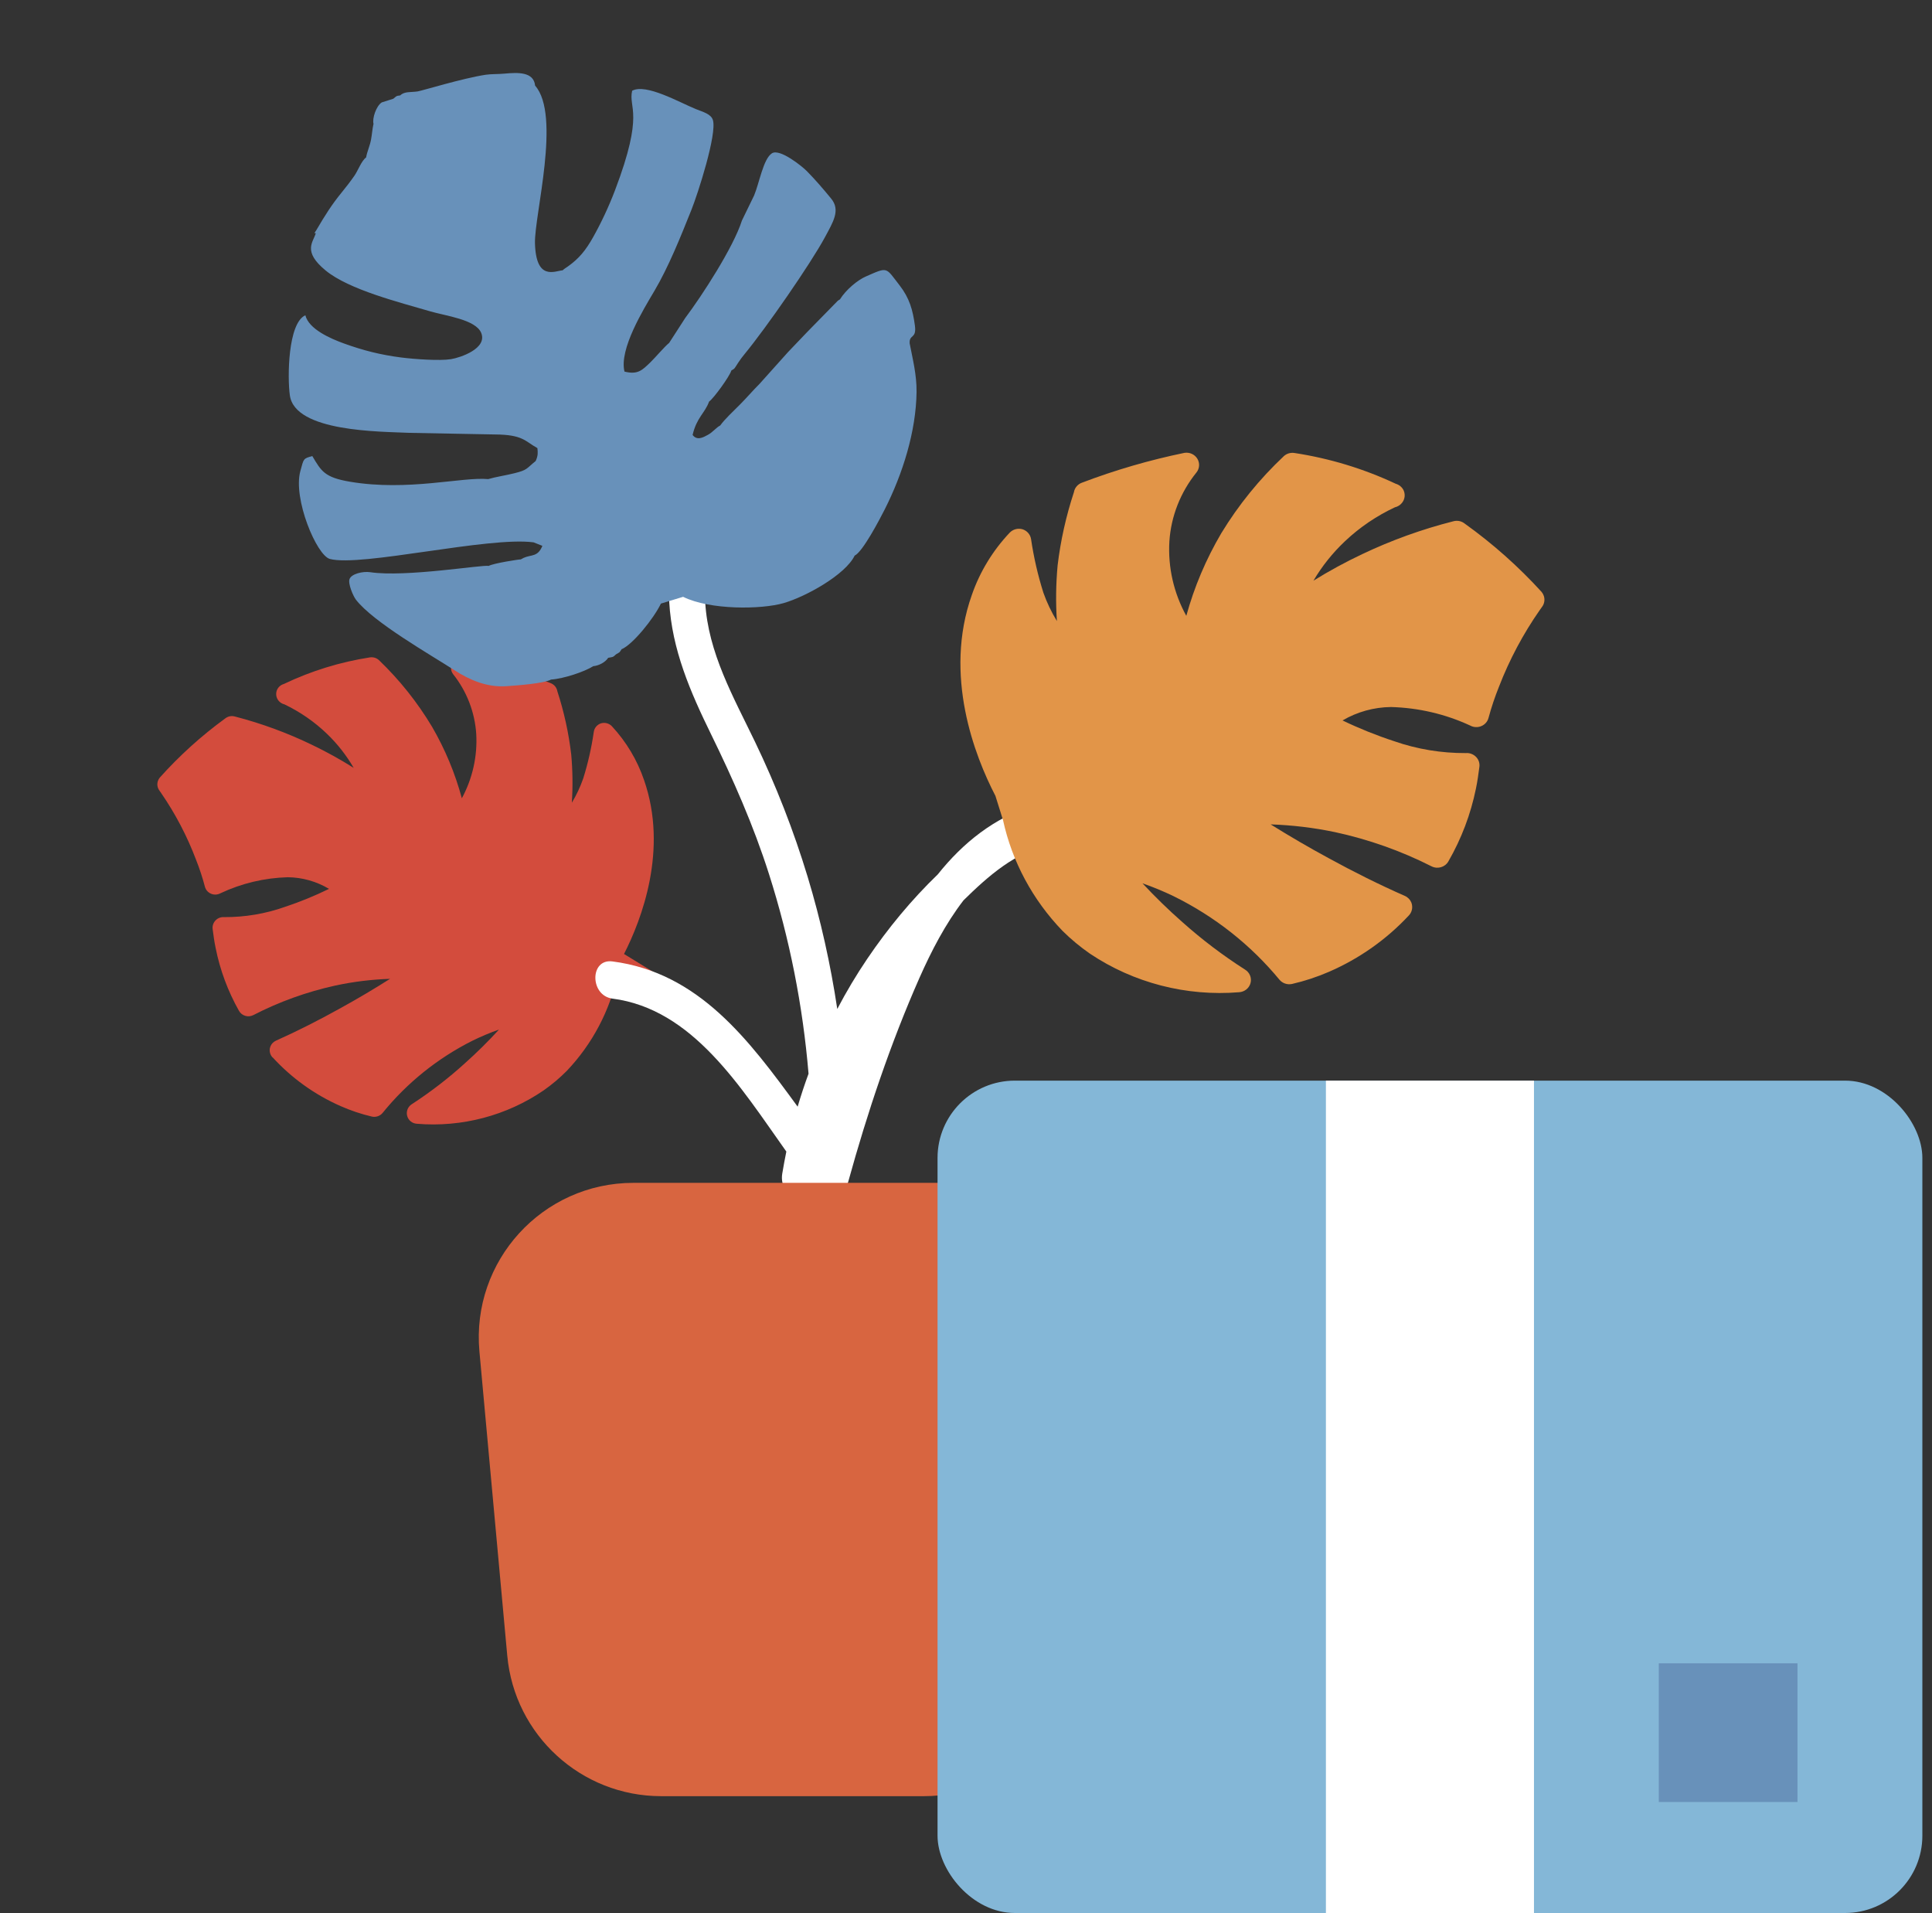
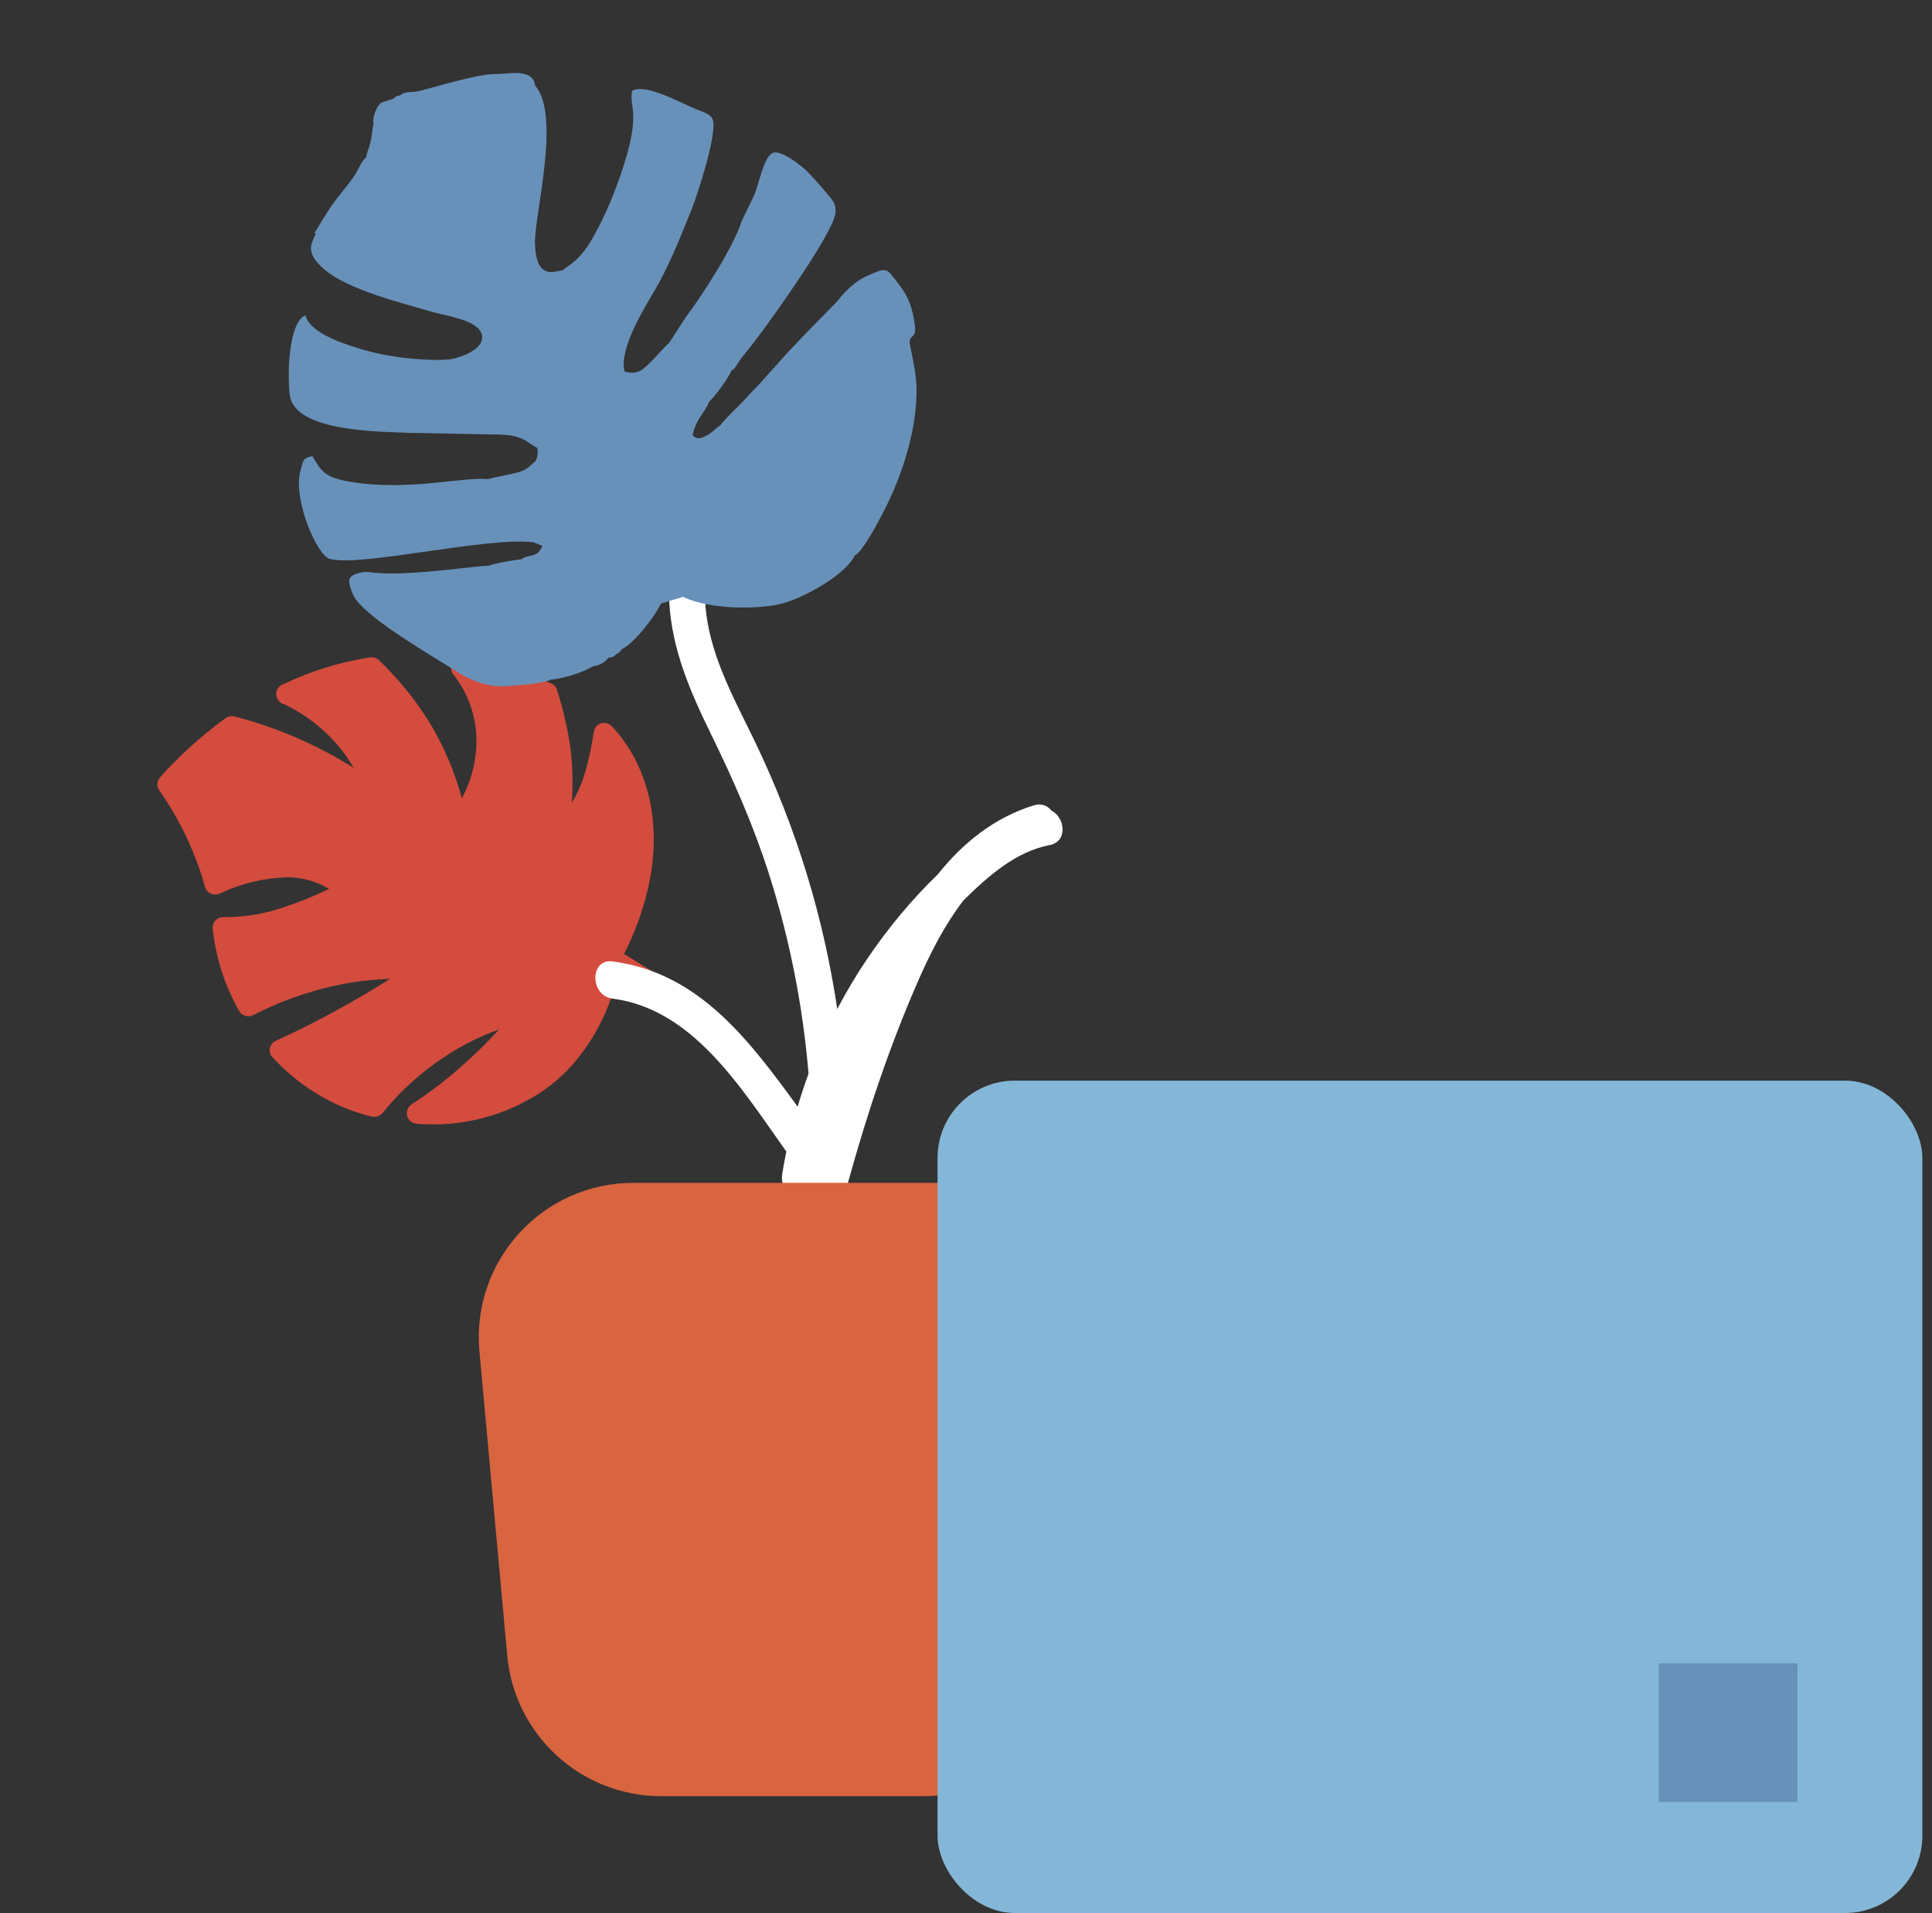
<svg xmlns="http://www.w3.org/2000/svg" width="100" height="99" viewBox="0 0 100 99" fill="none">
  <rect x="0" y="0" width="100" height="99" fill="#333333" stroke="none" />
  <g clip-path="url(#clip0_820_25196)">
    <path d="M14.108 54.716C15.09 55.79 16.287 56.65 17.623 57.239C18.147 57.47 18.691 57.654 19.25 57.785C19.453 57.83 19.665 57.758 19.799 57.601C21.064 56.038 22.651 54.764 24.454 53.858C24.902 53.639 25.36 53.445 25.829 53.281C25.272 53.889 24.686 54.47 24.07 55.019C23.212 55.8 22.291 56.508 21.319 57.141C21.11 57.269 21.013 57.516 21.076 57.751C21.137 57.98 21.34 58.143 21.579 58.156C23.901 58.349 26.219 57.739 28.137 56.43C28.57 56.127 28.974 55.786 29.345 55.411C30.66 54.023 31.564 52.309 31.964 50.455L35.26 52.481C35.451 52.599 35.694 52.589 35.876 52.459C35.935 52.417 35.987 52.364 36.022 52.301C36.1 52.178 36.125 52.029 36.092 51.887C36.06 51.745 35.97 51.621 35.846 51.544L32.299 49.37C33.212 47.583 34.592 43.971 33.336 40.369C32.984 39.337 32.417 38.388 31.673 37.585C31.527 37.43 31.305 37.373 31.102 37.435C30.907 37.502 30.765 37.668 30.735 37.871C30.618 38.685 30.436 39.49 30.191 40.276C30.038 40.718 29.839 41.142 29.598 41.543C29.653 40.714 29.642 39.879 29.567 39.051C29.437 37.939 29.196 36.84 28.849 35.776C28.817 35.581 28.683 35.42 28.495 35.35C27.031 34.784 25.522 34.337 23.983 34.015C23.758 33.979 23.534 34.085 23.419 34.28C23.304 34.473 23.319 34.715 23.457 34.894C24.16 35.778 24.575 36.854 24.65 37.977C24.717 39.136 24.458 40.289 23.905 41.312C23.557 40.019 23.038 38.774 22.364 37.613C21.606 36.346 20.681 35.185 19.611 34.16C19.487 34.047 19.317 33.996 19.15 34.02C17.604 34.259 16.101 34.723 14.692 35.397C14.539 35.441 14.413 35.547 14.344 35.691C14.277 35.84 14.279 36.011 14.351 36.157C14.424 36.303 14.558 36.411 14.719 36.45C15.528 36.837 16.271 37.348 16.916 37.968C17.462 38.49 17.929 39.087 18.306 39.738C17.615 39.303 16.901 38.907 16.164 38.553C14.88 37.931 13.538 37.437 12.154 37.079C11.98 37.03 11.79 37.07 11.65 37.185C10.416 38.085 9.283 39.11 8.268 40.244C8.224 40.299 8.19 40.361 8.17 40.426C8.169 40.432 8.167 40.437 8.165 40.443C8.119 40.606 8.151 40.784 8.26 40.924C8.287 40.964 8.316 41.002 8.341 41.041C9.08 42.115 9.685 43.273 10.146 44.489C10.326 44.945 10.481 45.411 10.605 45.885C10.647 46.049 10.766 46.186 10.925 46.252C11.082 46.318 11.262 46.309 11.411 46.227C12.502 45.714 13.691 45.43 14.901 45.398C15.651 45.407 16.386 45.615 17.029 46C16.294 46.36 15.534 46.67 14.755 46.93C13.745 47.288 12.676 47.468 11.603 47.462C11.436 47.449 11.27 47.511 11.155 47.633C11.04 47.754 10.984 47.921 11.007 48.083C11.049 48.398 11.086 48.703 11.159 49.049C11.386 50.193 11.796 51.296 12.37 52.313C12.516 52.57 12.843 52.669 13.109 52.534C14.451 51.843 15.879 51.328 17.355 51.004C18.287 50.803 19.236 50.688 20.189 50.656C19.351 51.186 18.497 51.693 17.628 52.171C16.53 52.782 15.408 53.353 14.279 53.858C14.248 53.873 14.219 53.889 14.191 53.908C14.078 53.987 13.999 54.106 13.97 54.243C13.936 54.413 13.984 54.591 14.104 54.722L14.108 54.716ZM31.271 50.029L31.288 50.038C31.288 50.038 31.276 50.032 31.273 50.029H31.271Z" fill="#D34C3D" />
    <path fill-rule="evenodd" clip-rule="evenodd" d="M54.419 41.946C54.22 41.694 53.902 41.554 53.504 41.679C51.462 42.314 49.839 43.62 48.54 45.25C47.178 46.564 45.959 48.038 44.891 49.616C44.325 50.451 43.806 51.321 43.337 52.216C42.99 49.905 42.482 47.619 41.807 45.387C41.079 42.982 40.16 40.636 39.075 38.381C37.968 36.08 36.65 33.78 36.501 31.155C36.432 29.924 34.571 29.916 34.64 31.155C34.778 33.618 35.736 35.816 36.799 37.988C37.953 40.345 39.004 42.724 39.804 45.237C40.874 48.594 41.556 52.058 41.85 55.566C41.643 56.128 41.455 56.697 41.286 57.271C38.766 53.819 36.175 50.334 31.701 49.755C30.516 49.601 30.527 51.527 31.701 51.679C35.857 52.216 38.329 56.258 40.701 59.595C40.623 59.978 40.551 60.363 40.487 60.75C40.394 61.323 40.727 62.01 41.384 61.968C41.926 61.933 42.466 61.898 43.007 61.864C43.422 61.837 43.787 61.583 43.904 61.157C44.896 57.571 46.087 54.013 47.587 50.615C48.205 49.22 48.937 47.806 49.871 46.593C51.138 45.346 52.584 44.065 54.328 43.734C55.283 43.553 55.134 42.298 54.417 41.95L54.419 41.946Z" fill="white" />
-     <path d="M72.823 46.425C72.956 46.517 73.05 46.655 73.084 46.813L73.082 46.82C73.122 47.018 73.065 47.223 72.924 47.373C71.769 48.614 70.362 49.608 68.79 50.291C68.173 50.558 67.532 50.77 66.877 50.921C66.638 50.973 66.389 50.892 66.231 50.709C64.742 48.903 62.875 47.428 60.753 46.383C60.227 46.129 59.687 45.905 59.135 45.713C59.79 46.416 60.48 47.088 61.204 47.724C62.213 48.624 63.295 49.444 64.44 50.176C64.684 50.323 64.8 50.61 64.726 50.88C64.653 51.144 64.414 51.333 64.133 51.349C61.402 51.572 58.675 50.867 56.418 49.355C55.91 49.003 55.434 48.608 54.997 48.175C53.449 46.57 52.386 44.588 51.917 42.446L51.523 41.187C50.45 39.122 48.825 34.946 50.304 30.783C50.718 29.589 51.386 28.494 52.262 27.566C52.433 27.388 52.694 27.32 52.934 27.393C53.163 27.469 53.329 27.663 53.367 27.895C53.505 28.836 53.719 29.767 54.006 30.675C54.187 31.185 54.421 31.675 54.705 32.14C54.64 31.18 54.654 30.217 54.742 29.258C54.896 27.972 55.18 26.704 55.586 25.471C55.624 25.245 55.784 25.058 56.003 24.979C57.725 24.324 59.5 23.808 61.31 23.435C61.576 23.395 61.84 23.516 61.976 23.742C62.11 23.964 62.092 24.245 61.929 24.45C61.103 25.473 60.613 26.715 60.527 28.014C60.447 29.354 60.751 30.688 61.403 31.871C61.813 30.375 62.424 28.937 63.215 27.593C64.107 26.128 65.195 24.787 66.454 23.603C66.6 23.471 66.799 23.413 66.996 23.442C68.815 23.719 70.583 24.255 72.241 25.034C72.42 25.086 72.569 25.208 72.649 25.373C72.728 25.546 72.725 25.742 72.639 25.912C72.553 26.081 72.395 26.206 72.206 26.251C71.253 26.696 70.38 27.288 69.62 28.005C68.979 28.61 68.428 29.297 67.984 30.051C68.797 29.546 69.638 29.089 70.505 28.679C72.015 27.961 73.595 27.39 75.223 26.977C75.429 26.92 75.651 26.965 75.815 27.098C77.268 28.137 78.6 29.323 79.795 30.635C79.848 30.699 79.886 30.77 79.91 30.846C79.911 30.852 79.916 30.859 79.916 30.865C79.969 31.053 79.933 31.259 79.805 31.421C79.772 31.466 79.74 31.511 79.709 31.556C78.841 32.797 78.129 34.134 77.586 35.54C77.374 36.067 77.193 36.606 77.045 37.153C76.995 37.344 76.858 37.5 76.67 37.578C76.486 37.655 76.275 37.644 76.099 37.549C74.815 36.953 73.416 36.627 71.993 36.589C71.11 36.6 70.246 36.84 69.489 37.284C70.355 37.7 71.248 38.059 72.164 38.359C73.354 38.773 74.609 38.98 75.874 38.973C76.069 38.957 76.263 39.03 76.4 39.17C76.536 39.309 76.599 39.501 76.572 39.691C76.522 40.054 76.479 40.408 76.395 40.808C76.126 42.131 75.644 43.404 74.967 44.58C74.796 44.879 74.411 44.992 74.099 44.835C72.521 44.035 70.841 43.441 69.104 43.065C68.007 42.834 66.89 42.701 65.768 42.663C66.754 43.277 67.758 43.864 68.78 44.416C70.072 45.124 71.392 45.782 72.72 46.367C72.757 46.383 72.792 46.402 72.823 46.425Z" fill="#E29548" />
-     <path d="M34.209 31.236C33.833 32.018 32.759 33.34 32.188 33.593L32.186 33.58C32.022 33.816 32.134 33.709 31.885 33.863C31.718 34.027 31.71 33.998 31.48 34.042C31.328 34.276 31.002 34.447 30.705 34.476C30.273 34.755 29.184 35.124 28.521 35.168C28.143 35.373 26.77 35.474 26.19 35.512C25.218 35.575 24.325 35.202 23.529 34.689C22.274 33.878 19.328 32.204 18.423 31.035C18.277 30.844 18.005 30.205 18.092 29.968C18.188 29.697 18.778 29.555 19.162 29.612C20.999 29.886 25.012 29.21 25.295 29.287C25.528 29.151 26.892 28.94 26.955 28.95L27.104 28.87C27.509 28.689 27.834 28.838 28.073 28.248L27.618 28.067C25.287 27.755 18.689 29.351 17.076 28.927C16.391 28.748 15.153 25.806 15.547 24.375C15.724 23.727 15.691 23.732 16.166 23.603C16.63 24.385 16.796 24.708 18.121 24.931C21.121 25.437 23.916 24.67 25.27 24.794C25.638 24.683 26.209 24.596 26.623 24.491C27.306 24.322 27.231 24.261 27.728 23.856C27.856 23.571 27.839 23.415 27.817 23.207L27.815 23.19C27.179 22.842 27.081 22.492 25.617 22.484L21.206 22.401C19.675 22.33 15.271 22.359 15.003 20.462C14.872 19.542 14.899 16.723 15.805 16.316C15.986 17.039 17.11 17.524 17.808 17.777C18.819 18.142 19.711 18.364 20.754 18.499C21.443 18.587 22.752 18.682 23.344 18.587C23.824 18.509 25.241 18.037 24.907 17.227C24.62 16.533 23.066 16.348 22.274 16.114C20.71 15.654 18.07 14.998 16.854 13.997C15.649 13.006 16.208 12.54 16.347 12.065C16.271 12.061 16.233 12.125 16.374 11.909C16.817 11.153 17.174 10.585 17.683 9.963C17.893 9.708 18.14 9.388 18.338 9.103C18.535 8.823 18.707 8.321 18.95 8.148C19.002 7.84 19.139 7.57 19.204 7.229C19.258 6.944 19.268 6.689 19.333 6.409C19.258 6.135 19.47 5.485 19.759 5.3L20.357 5.11C20.54 4.969 20.481 4.968 20.716 4.937C20.928 4.722 21.271 4.783 21.612 4.732C21.849 4.696 23.932 4.053 25.141 3.868C25.426 3.826 25.796 3.84 26.105 3.811C26.812 3.744 27.626 3.712 27.697 4.431C29.051 5.964 27.653 11.152 27.69 12.584C27.742 14.554 28.715 14.022 29.122 13.989C29.219 13.902 29.169 13.948 29.259 13.881C29.288 13.86 29.365 13.809 29.388 13.793C29.971 13.383 30.32 12.947 30.688 12.295C31.118 11.532 31.511 10.693 31.831 9.852C33.376 5.791 32.512 5.616 32.72 4.696C33.443 4.306 35.173 5.304 36.023 5.647C36.403 5.799 36.804 5.9 36.9 6.215C37.118 6.936 36.123 10.024 35.786 10.864L35.774 10.893C35.241 12.226 34.605 13.816 33.875 15.049C33.302 16.019 32.038 18.07 32.323 19.23C33.017 19.403 33.241 19.156 33.663 18.752C33.891 18.534 34.411 17.921 34.635 17.746L35.47 16.453C36.353 15.279 37.968 12.784 38.402 11.412L39.031 10.119C39.306 9.464 39.507 8.218 39.956 7.933C40.367 7.672 41.53 8.618 41.763 8.856C42.216 9.318 42.598 9.763 43.02 10.277C43.514 10.877 43.124 11.484 42.694 12.285C41.967 13.634 39.665 16.961 38.533 18.332C38.4 18.492 38.323 18.6 38.209 18.77C38.02 19.053 38.053 19.068 37.855 19.173C37.76 19.491 36.931 20.626 36.702 20.782C36.484 21.385 36.062 21.6 35.849 22.509C36.078 22.812 36.388 22.642 36.634 22.507L36.638 22.505C36.908 22.357 37.066 22.127 37.278 22.02C37.5 21.701 37.992 21.248 38.298 20.938C38.651 20.584 38.958 20.219 39.316 19.863L40.789 18.22L41.778 17.185L43.359 15.57C43.446 15.498 43.45 15.509 43.469 15.502C43.791 14.984 44.395 14.493 44.811 14.311C45.983 13.797 45.825 13.82 46.57 14.777C47.073 15.426 47.246 16.042 47.354 16.841C47.453 17.562 47.052 17.278 47.084 17.771C47.237 18.57 47.451 19.388 47.441 20.282C47.416 22.328 46.724 24.522 45.791 26.367C45.532 26.878 44.653 28.56 44.237 28.754C43.758 29.743 41.717 30.875 40.566 31.21C39.409 31.546 36.746 31.575 35.358 30.886L34.209 31.236Z" fill="#6891BA" />
+     <path d="M34.209 31.236C33.833 32.018 32.759 33.34 32.188 33.593L32.186 33.58C32.022 33.816 32.134 33.709 31.885 33.863C31.718 34.027 31.71 33.998 31.48 34.042C31.328 34.276 31.002 34.447 30.705 34.476C30.273 34.755 29.184 35.124 28.521 35.168C28.143 35.373 26.77 35.474 26.19 35.512C25.218 35.575 24.325 35.202 23.529 34.689C22.274 33.878 19.328 32.204 18.423 31.035C18.277 30.844 18.005 30.205 18.092 29.968C18.188 29.697 18.778 29.555 19.162 29.612C20.999 29.886 25.012 29.21 25.295 29.287C25.528 29.151 26.892 28.94 26.955 28.95L27.104 28.87C27.509 28.689 27.834 28.838 28.073 28.248L27.618 28.067C25.287 27.755 18.689 29.351 17.076 28.927C16.391 28.748 15.153 25.806 15.547 24.375C15.724 23.727 15.691 23.732 16.166 23.603C16.63 24.385 16.796 24.708 18.121 24.931C21.121 25.437 23.916 24.67 25.27 24.794C25.638 24.683 26.209 24.596 26.623 24.491C27.306 24.322 27.231 24.261 27.728 23.856C27.856 23.571 27.839 23.415 27.817 23.207L27.815 23.19C27.179 22.842 27.081 22.492 25.617 22.484L21.206 22.401C19.675 22.33 15.271 22.359 15.003 20.462C14.872 19.542 14.899 16.723 15.805 16.316C15.986 17.039 17.11 17.524 17.808 17.777C18.819 18.142 19.711 18.364 20.754 18.499C21.443 18.587 22.752 18.682 23.344 18.587C23.824 18.509 25.241 18.037 24.907 17.227C24.62 16.533 23.066 16.348 22.274 16.114C20.71 15.654 18.07 14.998 16.854 13.997C15.649 13.006 16.208 12.54 16.347 12.065C16.271 12.061 16.233 12.125 16.374 11.909C16.817 11.153 17.174 10.585 17.683 9.963C17.893 9.708 18.14 9.388 18.338 9.103C18.535 8.823 18.707 8.321 18.95 8.148C19.002 7.84 19.139 7.57 19.204 7.229C19.258 6.944 19.268 6.689 19.333 6.409C19.258 6.135 19.47 5.485 19.759 5.3L20.357 5.11C20.54 4.969 20.481 4.968 20.716 4.937C20.928 4.722 21.271 4.783 21.612 4.732C21.849 4.696 23.932 4.053 25.141 3.868C25.426 3.826 25.796 3.84 26.105 3.811C26.812 3.744 27.626 3.712 27.697 4.431C29.051 5.964 27.653 11.152 27.69 12.584C27.742 14.554 28.715 14.022 29.122 13.989C29.219 13.902 29.169 13.948 29.259 13.881C29.288 13.86 29.365 13.809 29.388 13.793C29.971 13.383 30.32 12.947 30.688 12.295C31.118 11.532 31.511 10.693 31.831 9.852C33.376 5.791 32.512 5.616 32.72 4.696C33.443 4.306 35.173 5.304 36.023 5.647C36.403 5.799 36.804 5.9 36.9 6.215C37.118 6.936 36.123 10.024 35.786 10.864L35.774 10.893C35.241 12.226 34.605 13.816 33.875 15.049C33.302 16.019 32.038 18.07 32.323 19.23C33.017 19.403 33.241 19.156 33.663 18.752C33.891 18.534 34.411 17.921 34.635 17.746L35.47 16.453C36.353 15.279 37.968 12.784 38.402 11.412L39.031 10.119C39.306 9.464 39.507 8.218 39.956 7.933C40.367 7.672 41.53 8.618 41.763 8.856C42.216 9.318 42.598 9.763 43.02 10.277C43.514 10.877 43.124 11.484 42.694 12.285C41.967 13.634 39.665 16.961 38.533 18.332C38.4 18.492 38.323 18.6 38.209 18.77C38.02 19.053 38.053 19.068 37.855 19.173C37.76 19.491 36.931 20.626 36.702 20.782C36.484 21.385 36.062 21.6 35.849 22.509C36.078 22.812 36.388 22.642 36.634 22.507L36.638 22.505C36.908 22.357 37.066 22.127 37.278 22.02C37.5 21.701 37.992 21.248 38.298 20.938C38.651 20.584 38.958 20.219 39.316 19.863L40.789 18.22L41.778 17.185L43.359 15.57C43.791 14.984 44.395 14.493 44.811 14.311C45.983 13.797 45.825 13.82 46.57 14.777C47.073 15.426 47.246 16.042 47.354 16.841C47.453 17.562 47.052 17.278 47.084 17.771C47.237 18.57 47.451 19.388 47.441 20.282C47.416 22.328 46.724 24.522 45.791 26.367C45.532 26.878 44.653 28.56 44.237 28.754C43.758 29.743 41.717 30.875 40.566 31.21C39.409 31.546 36.746 31.575 35.358 30.886L34.209 31.236Z" fill="#6891BA" />
    <path d="M24.815 69.943C24.386 65.257 28.075 61.214 32.782 61.214H49.257C53.964 61.214 57.653 65.257 57.224 69.943L55.782 85.684C55.405 89.802 51.951 92.954 47.816 92.954H34.223C30.087 92.954 26.634 89.802 26.256 85.684L24.815 69.943Z" fill="#D86540" />
    <rect x="48.527" y="55.924" width="50.974" height="43.076" rx="4" fill="#84B7D7" />
-     <rect x="68.629" y="55.924" width="10.769" height="43.076" fill="white" />
    <rect x="85.859" y="86.077" width="7.179" height="7.179" fill="#6891BA" />
  </g>
  <defs>
    <clipPath id="clip0_820_25196">
      <rect width="99" height="99" fill="white" transform="translate(0.5)" />
    </clipPath>
  </defs>
</svg>